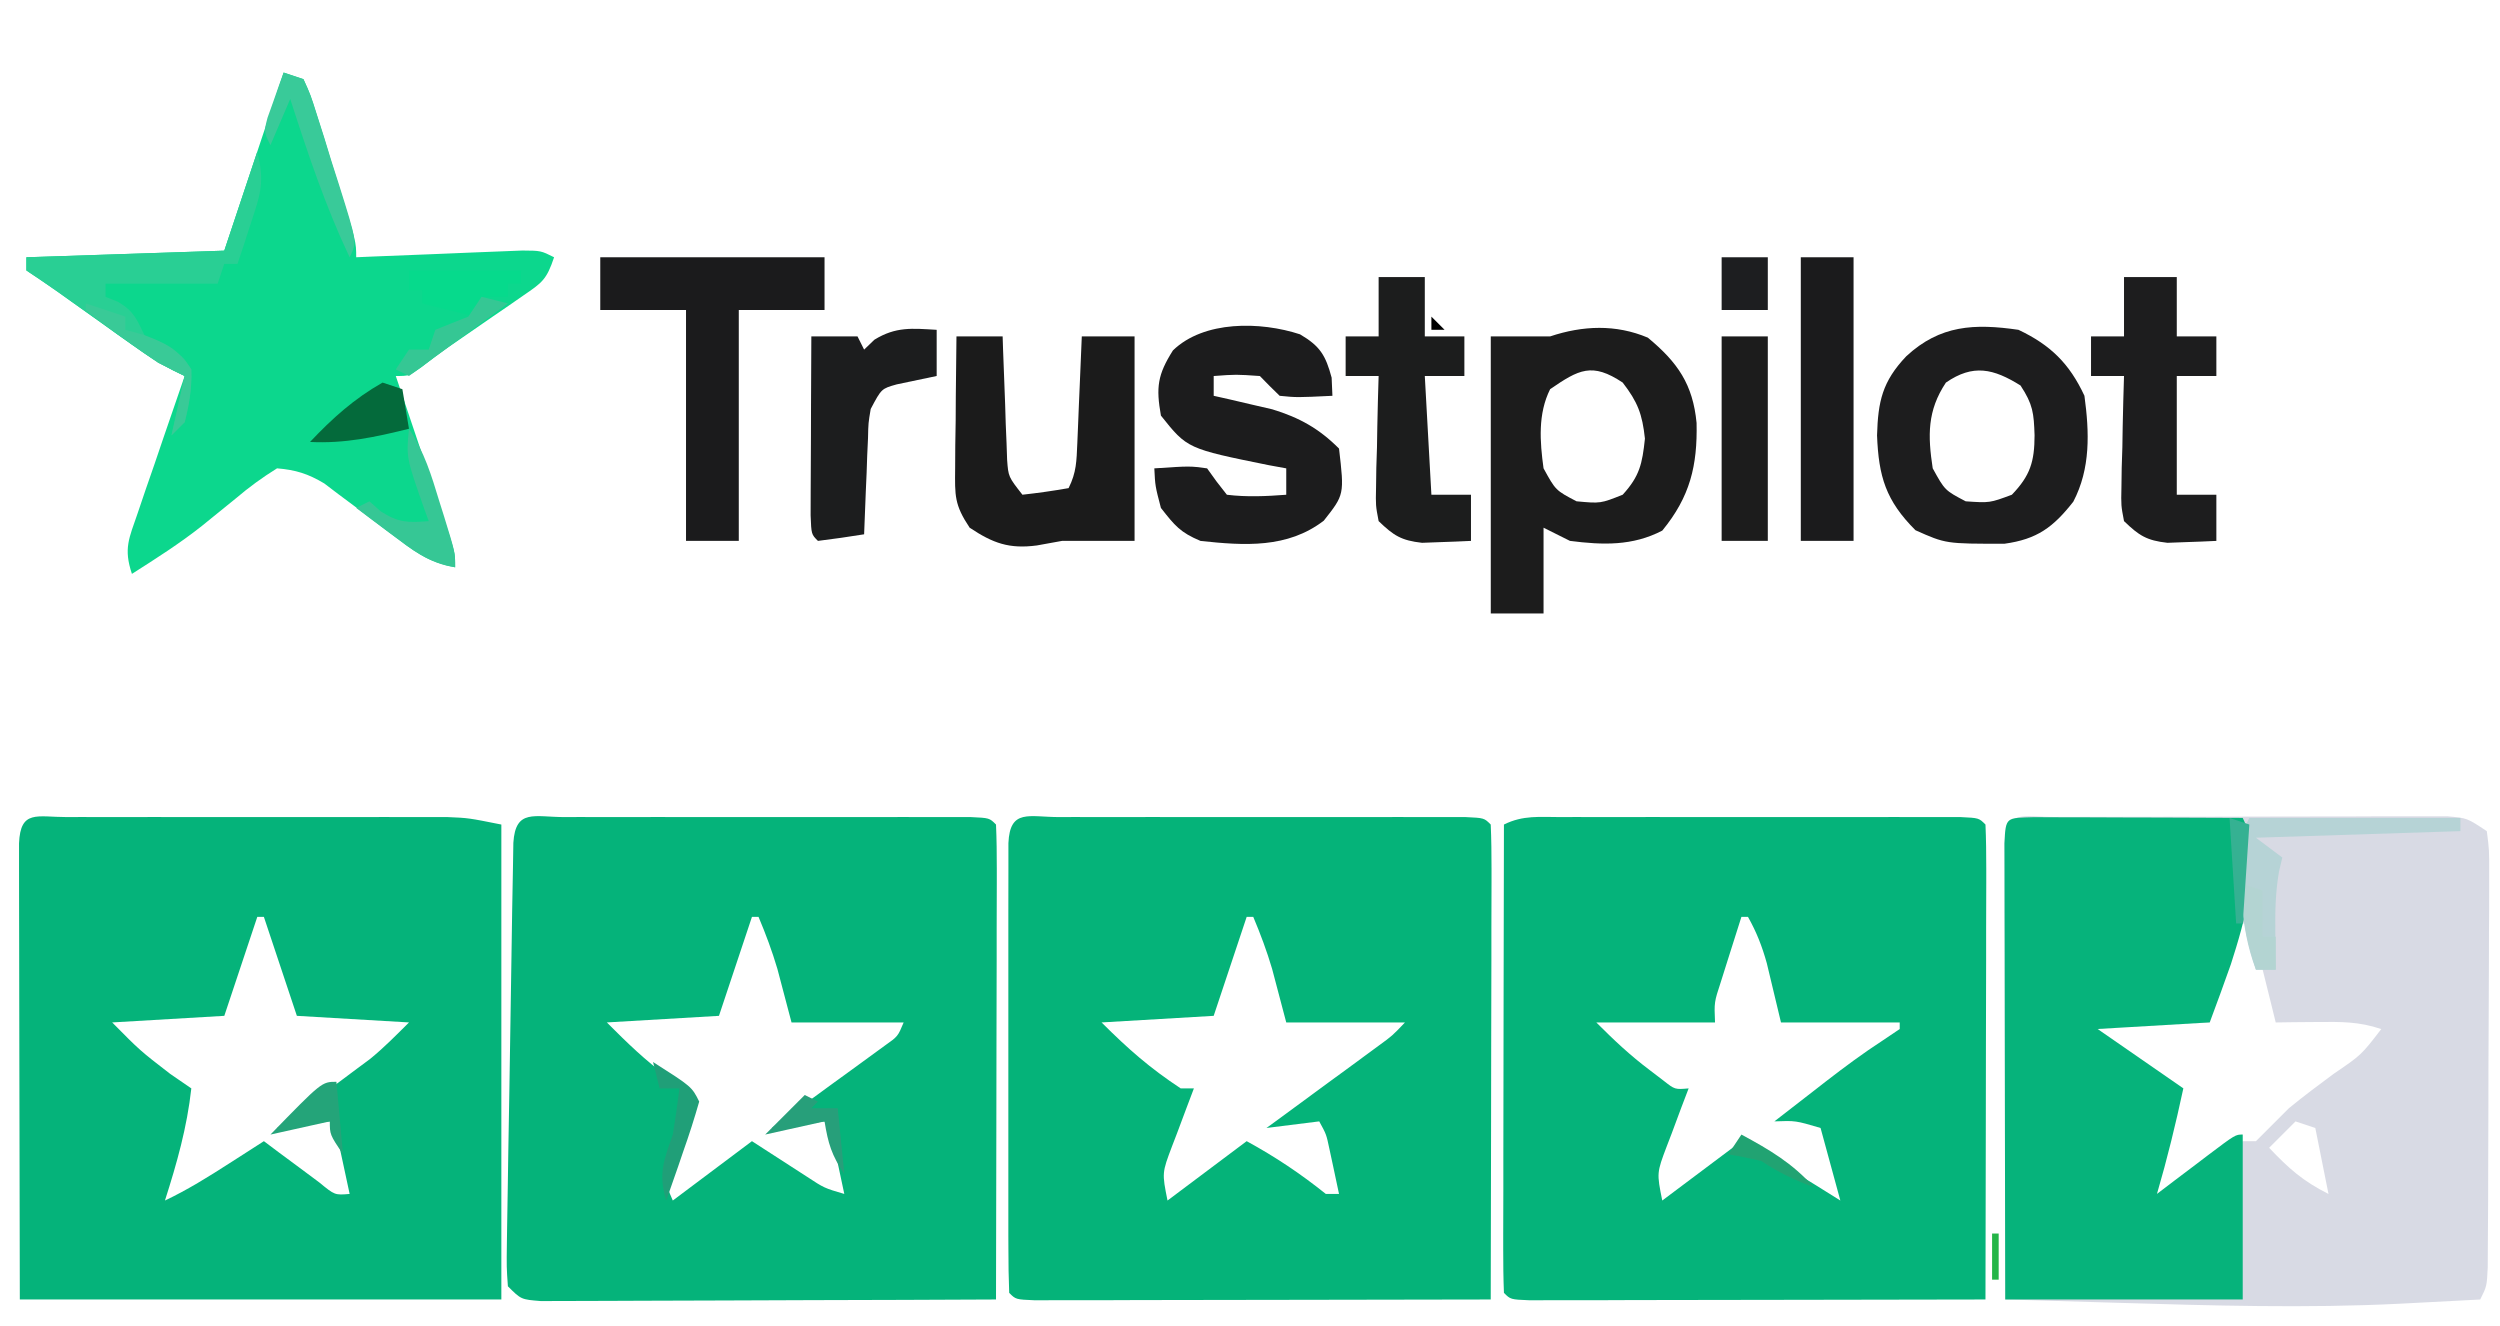
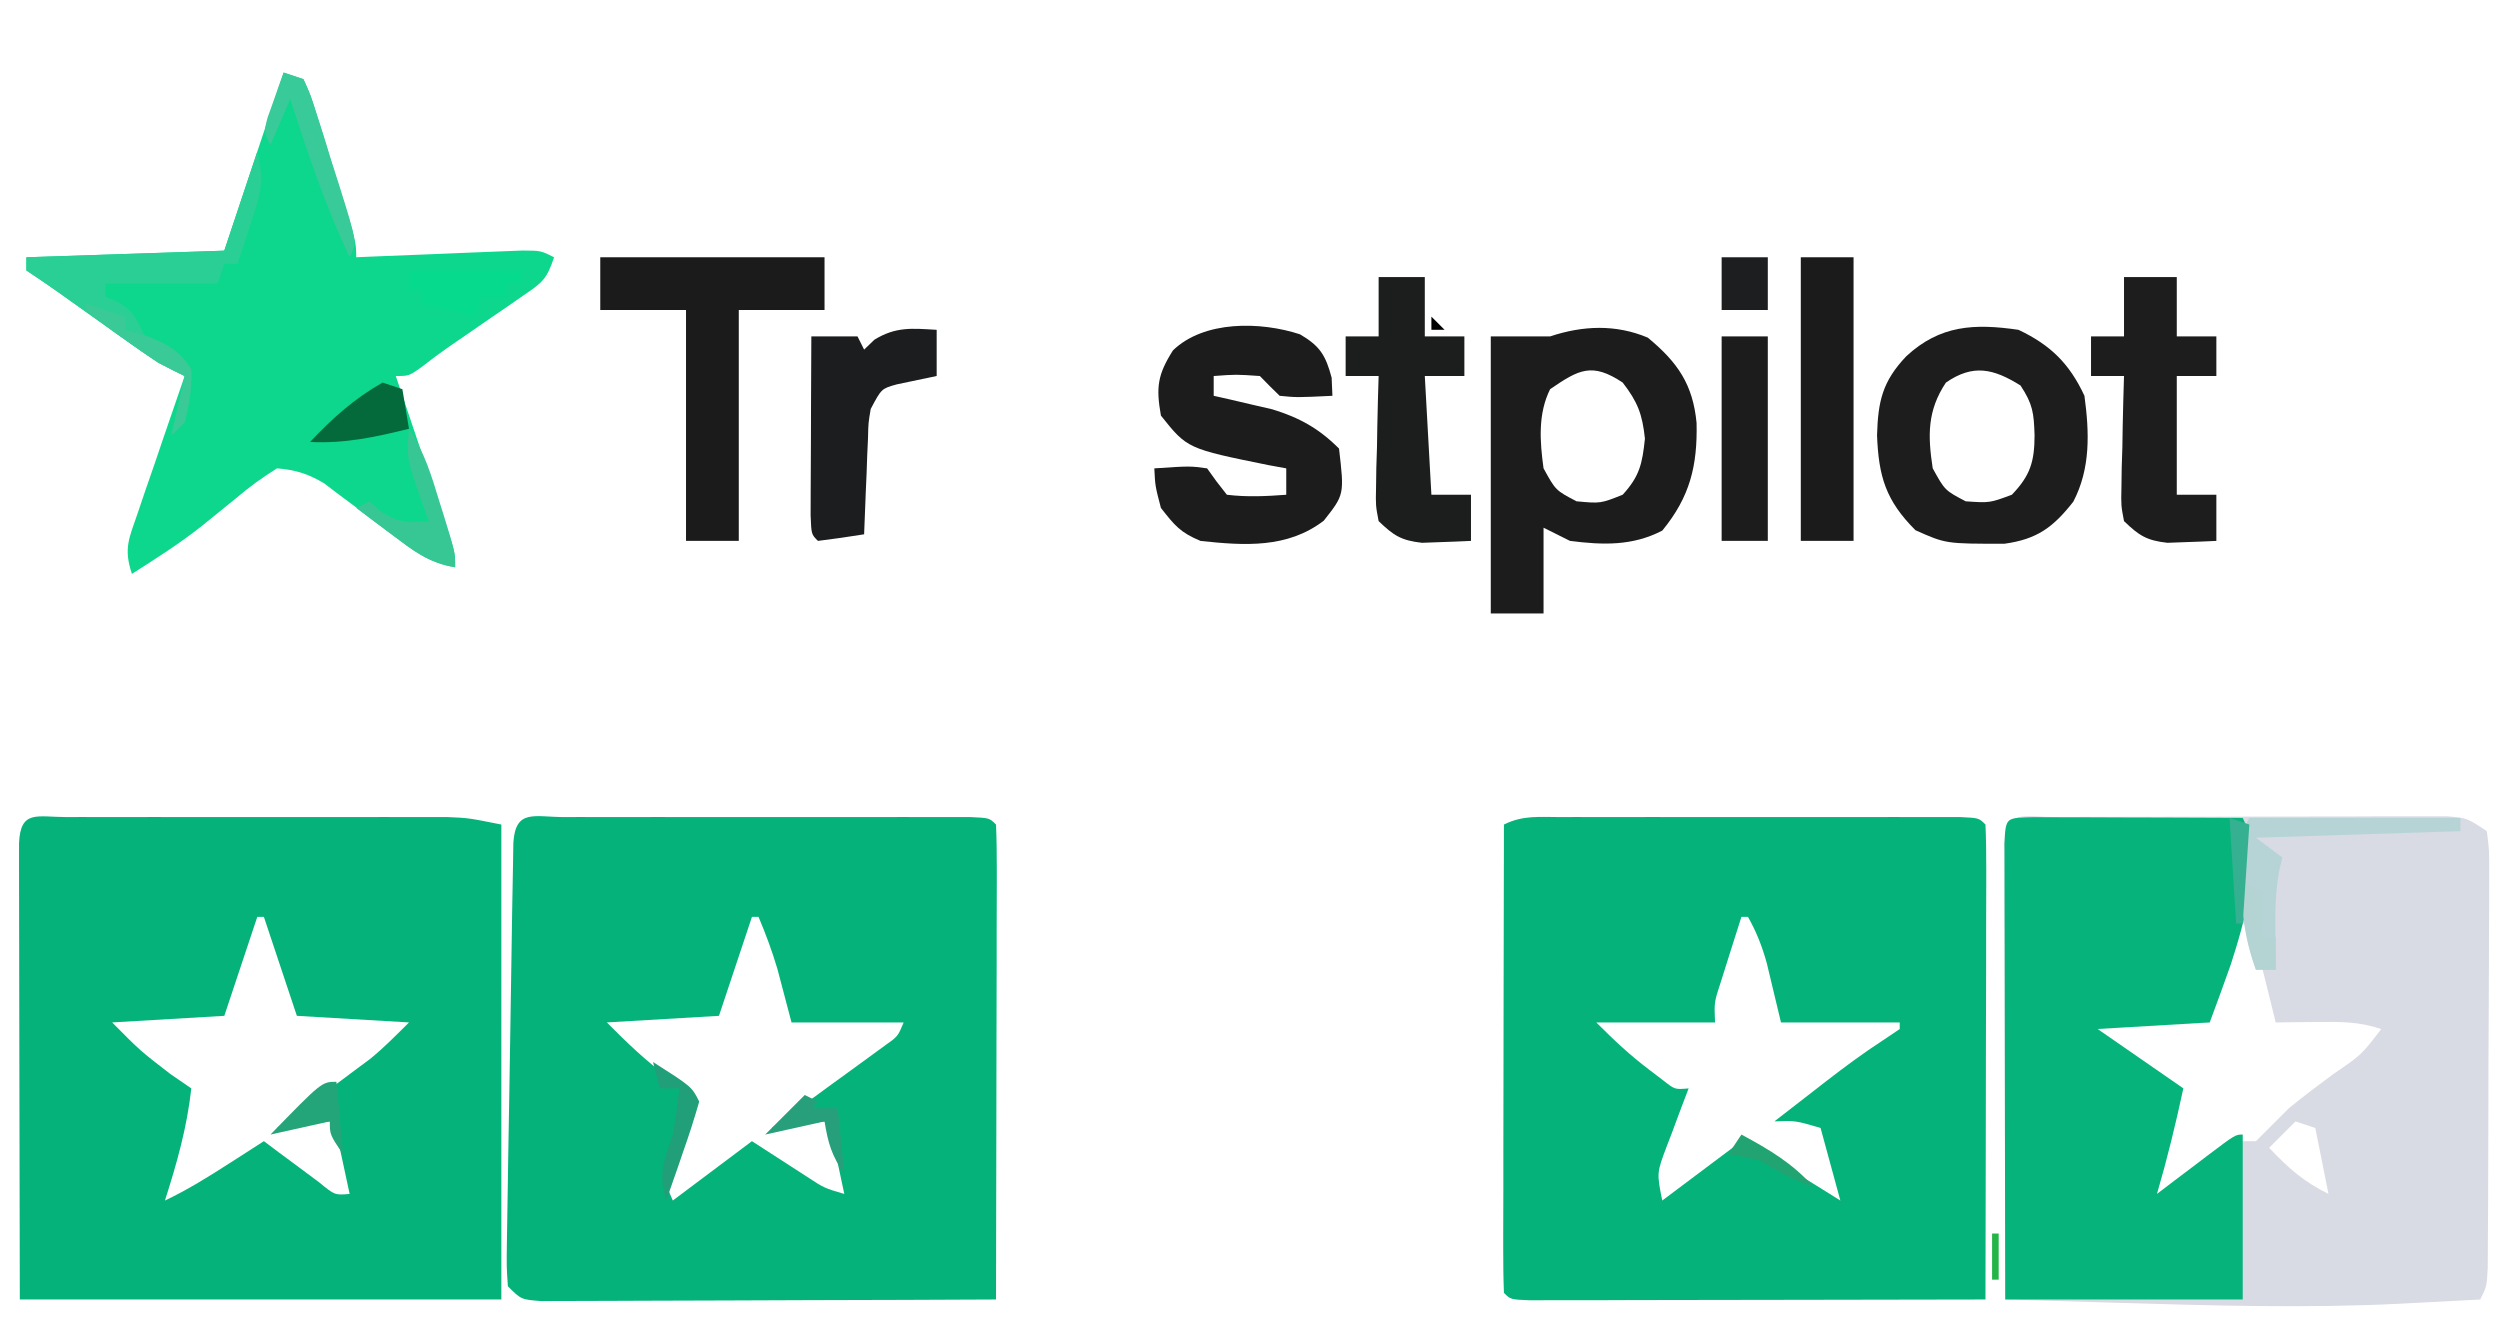
<svg xmlns="http://www.w3.org/2000/svg" version="1.1" width="379" height="201">
  <path d="M0 0 C0.67 -0 1.34 -0.01 2.03 -0.01 C4.25 -0.02 6.47 -0.02 8.69 -0.02 C10.22 -0.03 11.76 -0.03 13.3 -0.03 C16.53 -0.04 19.76 -0.04 22.99 -0.04 C27.13 -0.04 31.27 -0.05 35.42 -0.07 C38.6 -0.08 41.77 -0.08 44.95 -0.08 C46.48 -0.08 48.01 -0.09 49.53 -0.1 C51.67 -0.11 53.81 -0.1 55.94 -0.1 C57.16 -0.1 58.37 -0.1 59.63 -0.1 C62.6 0.15 62.6 0.15 65.6 2.15 C65.97 4.99 65.97 4.99 65.96 8.67 C65.96 9.34 65.96 10.01 65.96 10.71 C65.97 12.93 65.95 15.14 65.93 17.36 C65.93 18.9 65.92 20.44 65.92 21.98 C65.92 25.21 65.9 28.44 65.88 31.67 C65.85 35.81 65.84 39.95 65.84 44.1 C65.83 47.27 65.82 50.45 65.81 53.63 C65.81 55.16 65.8 56.69 65.8 58.22 C65.79 60.35 65.78 62.48 65.76 64.62 C65.75 65.83 65.75 67.05 65.74 68.3 C65.6 71.15 65.6 71.15 64.6 73.15 C61.41 73.32 58.23 73.48 55.04 73.65 C53.72 73.72 53.72 73.72 52.38 73.79 C38.14 74.5 23.91 74.07 9.66 73.65 C6.62 73.56 3.58 73.47 0.53 73.38 C-0.98 73.33 -2.49 73.29 -4 73.24 C-5.13 73.21 -6.25 73.18 -7.4 73.15 C-7.42 63.77 -7.44 54.4 -7.45 45.03 C-7.46 40.68 -7.46 36.33 -7.48 31.98 C-7.49 27.79 -7.49 23.59 -7.49 19.4 C-7.5 17.79 -7.5 16.19 -7.51 14.59 C-7.51 12.35 -7.51 10.11 -7.51 7.87 C-7.52 6.59 -7.52 5.31 -7.52 4 C-7.3 -1.22 -4.63 0.01 0 0 Z M27.6 16.15 C26.93 18.08 26.26 20.02 25.6 21.96 C25.23 23.04 24.86 24.12 24.48 25.23 C23.46 28.12 23.46 28.12 23.6 31.15 C17.66 31.15 11.72 31.15 5.6 31.15 C8.59 34.13 10.9 36.16 14.35 38.4 C15.15 38.92 15.95 39.44 16.77 39.97 C17.68 40.55 17.68 40.55 18.6 41.15 C17.36 46.84 16.04 52.5 14.6 58.15 C16.37 57.02 18.14 55.9 19.91 54.77 C20.9 54.14 21.88 53.52 22.9 52.87 C24.81 51.65 26.71 50.4 28.6 49.15 C29.26 49.15 29.92 49.15 30.6 49.15 C32.28 47.49 33.94 45.82 35.6 44.15 C37.8 42.34 40.07 40.65 42.35 38.96 C46.57 36.09 46.57 36.09 49.6 32.15 C46.18 31 43.51 31.05 39.91 31.08 C38.73 31.09 37.55 31.1 36.34 31.11 C35.43 31.12 34.53 31.13 33.6 31.15 C33.4 30.31 33.19 29.48 32.98 28.63 C32.71 27.54 32.44 26.45 32.16 25.33 C31.9 24.25 31.63 23.17 31.35 22.06 C30.84 20.07 30.25 18.1 29.6 16.15 C28.94 16.15 28.28 16.15 27.6 16.15 Z M36.6 46.15 C35.28 47.47 33.96 48.79 32.6 50.15 C35.56 53.27 37.7 55.19 41.6 57.15 C40.94 53.85 40.28 50.55 39.6 47.15 C38.61 46.82 37.62 46.49 36.6 46.15 Z " fill="#D8DAE4" transform="translate(311.4,123.855)" />
-   <path d="M0 0 C0.69 -0 1.38 -0 2.09 -0.01 C4.39 -0.01 6.68 -0.01 8.98 -0 C10.57 -0 12.15 -0.01 13.74 -0.01 C17.07 -0.01 20.41 -0.01 23.74 -0 C28.02 0 32.3 0 36.58 -0 C39.86 -0.01 43.14 -0.01 46.42 -0 C48 -0 49.58 -0 51.16 -0.01 C53.36 -0.01 55.57 -0.01 57.77 0 C59.65 0 59.65 0 61.58 0 C64.38 0.13 64.38 0.13 65.38 1.13 C65.48 3.37 65.5 5.61 65.5 7.85 C65.5 8.55 65.5 9.26 65.5 9.98 C65.5 12.31 65.49 14.64 65.48 16.98 C65.48 18.59 65.48 20.2 65.48 21.82 C65.47 26.07 65.46 30.32 65.45 34.57 C65.44 38.91 65.44 43.25 65.43 47.58 C65.42 56.1 65.41 64.61 65.38 73.13 C56.01 73.15 46.64 73.17 37.27 73.18 C32.92 73.19 28.57 73.19 24.22 73.2 C20.03 73.22 15.83 73.22 11.64 73.22 C10.03 73.23 8.43 73.23 6.82 73.24 C4.59 73.24 2.35 73.24 0.11 73.24 C-1.17 73.25 -2.45 73.25 -3.76 73.25 C-6.62 73.13 -6.62 73.13 -7.62 72.13 C-7.71 69.93 -7.74 67.72 -7.74 65.51 C-7.75 64.82 -7.75 64.13 -7.75 63.42 C-7.75 61.13 -7.75 58.83 -7.75 56.54 C-7.75 54.95 -7.75 53.36 -7.75 51.77 C-7.75 48.44 -7.75 45.11 -7.75 41.77 C-7.74 37.49 -7.74 33.21 -7.75 28.93 C-7.75 25.65 -7.75 22.37 -7.75 19.09 C-7.75 17.51 -7.75 15.93 -7.75 14.35 C-7.75 12.15 -7.75 9.95 -7.74 7.74 C-7.74 6.49 -7.74 5.23 -7.74 3.94 C-7.5 -1.31 -4.63 0 0 0 Z M28.38 15.13 C26.73 20.08 25.08 25.03 23.38 30.13 C14.97 30.62 14.97 30.62 6.38 31.13 C10.45 35.19 13.7 38.04 18.38 41.13 C19.04 41.13 19.7 41.13 20.38 41.13 C20.01 42.11 19.64 43.08 19.26 44.09 C18.78 45.37 18.3 46.66 17.82 47.94 C17.58 48.58 17.33 49.23 17.07 49.89 C15.54 53.94 15.54 53.94 16.38 58.13 C20.34 55.16 24.3 52.19 28.38 49.13 C32.75 51.52 36.49 54.02 40.38 57.13 C41.04 57.13 41.7 57.13 42.38 57.13 C42.08 55.67 41.76 54.21 41.45 52.75 C41.27 51.94 41.1 51.13 40.92 50.29 C40.46 48.1 40.46 48.1 39.38 46.13 C35.42 46.62 35.42 46.62 31.38 47.13 C31.95 46.72 32.51 46.3 33.1 45.88 C35.65 44 38.21 42.13 40.76 40.25 C41.65 39.6 42.54 38.95 43.46 38.28 C44.31 37.66 45.16 37.03 46.03 36.39 C46.82 35.81 47.6 35.24 48.41 34.64 C50.47 33.14 50.47 33.14 52.38 31.13 C46.44 31.13 40.5 31.13 34.38 31.13 C33.31 27.08 33.31 27.08 32.24 23.02 C31.44 20.31 30.48 17.74 29.38 15.13 C29.05 15.13 28.72 15.13 28.38 15.13 Z " fill="#05B379" transform="translate(160.615,123.871)" />
  <path d="M0 0 C0.69 -0 1.38 -0 2.09 -0.01 C4.39 -0.01 6.68 -0.01 8.98 -0 C10.57 -0 12.15 -0.01 13.74 -0.01 C17.07 -0.01 20.41 -0.01 23.74 -0 C28.02 0 32.3 0 36.58 -0 C39.86 -0.01 43.14 -0.01 46.42 -0 C48 -0 49.58 -0 51.16 -0.01 C53.36 -0.01 55.57 -0.01 57.77 0 C59.65 0 59.65 0 61.58 0 C64.38 0.13 64.38 0.13 65.38 1.13 C65.48 3.37 65.5 5.61 65.5 7.85 C65.5 8.55 65.5 9.26 65.5 9.98 C65.5 12.31 65.49 14.64 65.48 16.98 C65.48 18.59 65.48 20.2 65.48 21.82 C65.47 26.07 65.46 30.32 65.45 34.57 C65.44 38.91 65.44 43.25 65.43 47.58 C65.42 56.1 65.41 64.61 65.38 73.13 C56.03 73.18 46.68 73.21 37.33 73.23 C32.98 73.24 28.64 73.26 24.3 73.28 C20.11 73.3 15.92 73.31 11.73 73.32 C10.13 73.32 8.53 73.33 6.93 73.34 C4.69 73.36 2.46 73.36 0.22 73.36 C-1.05 73.36 -2.33 73.37 -3.64 73.37 C-6.62 73.13 -6.62 73.13 -8.62 71.13 C-8.82 68.24 -8.82 68.24 -8.77 64.49 C-8.76 63.81 -8.75 63.13 -8.74 62.43 C-8.71 60.17 -8.67 57.91 -8.63 55.66 C-8.6 54.09 -8.58 52.53 -8.56 50.96 C-8.51 47.68 -8.45 44.41 -8.39 41.13 C-8.32 36.91 -8.25 32.7 -8.19 28.49 C-8.15 25.26 -8.09 22.03 -8.04 18.8 C-8.01 17.25 -7.99 15.69 -7.97 14.14 C-7.93 11.97 -7.89 9.8 -7.85 7.64 C-7.83 6.4 -7.81 5.17 -7.79 3.89 C-7.46 -1.3 -4.6 0 0 0 Z M28.38 15.13 C26.73 20.08 25.08 25.03 23.38 30.13 C14.97 30.62 14.97 30.62 6.38 31.13 C9.56 34.31 12.17 36.87 15.7 39.44 C16.74 40.21 16.74 40.21 17.81 40.99 C18.33 41.37 18.85 41.74 19.38 42.13 C19.08 43.03 18.78 43.94 18.47 44.87 C18.09 46.05 17.71 47.23 17.32 48.44 C16.94 49.61 16.56 50.79 16.16 51.99 C15.09 55.13 15.09 55.13 16.38 58.13 C20.34 55.16 24.3 52.19 28.38 49.13 C31.15 50.92 33.92 52.71 36.69 54.5 C39.34 56.24 39.34 56.24 42.38 57.13 C42.08 55.67 41.76 54.21 41.45 52.75 C41.27 51.94 41.1 51.13 40.92 50.29 C40.46 48.1 40.46 48.1 39.38 46.13 C35.42 46.62 35.42 46.62 31.38 47.13 C31.96 46.72 32.53 46.3 33.11 45.88 C35.69 44.01 38.25 42.13 40.82 40.25 C41.72 39.6 42.62 38.95 43.54 38.28 C44.4 37.66 45.25 37.03 46.13 36.39 C46.92 35.81 47.71 35.24 48.53 34.64 C50.5 33.25 50.5 33.25 51.38 31.13 C45.77 31.13 40.16 31.13 34.38 31.13 C33.31 27.08 33.31 27.08 32.24 23.02 C31.44 20.31 30.48 17.74 29.38 15.13 C29.05 15.13 28.72 15.13 28.38 15.13 Z " fill="#05B37A" transform="translate(85.615,123.871)" />
  <path d="M0 0 C0.65 -0 1.29 -0 1.96 -0.01 C4.1 -0.01 6.25 -0.01 8.39 -0 C9.88 -0 11.37 -0.01 12.86 -0.01 C15.99 -0.01 19.11 -0.01 22.24 -0 C26.24 0 30.25 0 34.25 -0 C37.33 -0.01 40.41 -0.01 43.48 -0 C44.96 -0 46.43 -0 47.91 -0.01 C49.98 -0.01 52.05 -0.01 54.11 0 C55.88 0 55.88 0 57.68 0 C60.82 0.13 60.82 0.13 65.82 1.13 C65.82 24.89 65.82 48.65 65.82 73.13 C41.73 73.13 17.64 73.13 -7.18 73.13 C-7.21 61.27 -7.23 49.41 -7.25 37.19 C-7.26 33.44 -7.27 29.69 -7.27 25.83 C-7.28 21.26 -7.28 21.26 -7.28 19.13 C-7.28 17.63 -7.29 16.13 -7.29 14.64 C-7.3 12.38 -7.3 10.11 -7.3 7.85 C-7.3 6.58 -7.3 5.3 -7.3 3.98 C-7.09 -1.17 -4.58 0 0 0 Z M28.82 15.13 C27.17 20.08 25.52 25.03 23.82 30.13 C15.4 30.62 15.4 30.62 6.82 31.13 C11.04 35.4 11.04 35.4 15.63 38.94 C17.21 40.02 17.21 40.02 18.82 41.13 C18.17 47.04 16.63 52.47 14.82 58.13 C18.24 56.51 21.38 54.55 24.57 52.5 C25.55 51.87 26.54 51.24 27.55 50.59 C28.3 50.11 29.05 49.63 29.82 49.13 C30.59 49.71 31.36 50.28 32.15 50.88 C33.15 51.62 34.16 52.36 35.19 53.13 C36.19 53.87 37.19 54.61 38.21 55.38 C40.57 57.32 40.57 57.32 42.82 57.13 C42.51 55.67 42.19 54.21 41.88 52.75 C41.7 51.94 41.53 51.13 41.35 50.29 C40.89 48.1 40.89 48.1 39.82 46.13 C35.86 46.62 35.86 46.62 31.82 47.13 C32.28 46.79 32.74 46.44 33.22 46.09 C35.34 44.52 37.45 42.95 39.57 41.38 C40.3 40.84 41.02 40.3 41.78 39.75 C42.49 39.22 43.19 38.69 43.92 38.15 C44.57 37.66 45.22 37.18 45.89 36.69 C48 34.98 49.9 33.04 51.82 31.13 C46.21 30.8 40.6 30.47 34.82 30.13 C33.17 25.18 31.52 20.23 29.82 15.13 C29.49 15.13 29.16 15.13 28.82 15.13 Z " fill="#05B37A" transform="translate(10.185,123.871)" />
  <path d="M0 0 C1.02 -0 1.02 -0 2.06 -0.01 C4.32 -0.01 6.58 -0.01 8.84 -0 C10.4 -0 11.96 -0.01 13.53 -0.01 C16.81 -0.01 20.09 -0.01 23.37 -0 C27.58 0 31.79 0 36 -0 C39.23 -0.01 42.46 -0.01 45.69 -0 C47.25 -0 48.8 -0 50.35 -0.01 C52.52 -0.01 54.69 -0.01 56.86 0 C58.09 0 59.33 0 60.6 0 C63.36 0.13 63.36 0.13 64.36 1.13 C64.46 3.37 64.48 5.61 64.48 7.85 C64.48 8.55 64.48 9.26 64.48 9.98 C64.48 12.31 64.47 14.64 64.46 16.98 C64.46 18.59 64.46 20.2 64.46 21.82 C64.45 26.07 64.44 30.32 64.43 34.57 C64.42 38.91 64.42 43.25 64.41 47.58 C64.4 56.1 64.38 64.61 64.36 73.13 C54.99 73.15 45.62 73.17 36.25 73.18 C31.9 73.19 27.55 73.19 23.2 73.2 C19.01 73.22 14.81 73.22 10.62 73.22 C9.01 73.23 7.41 73.23 5.8 73.24 C3.56 73.24 1.32 73.24 -0.91 73.24 C-2.19 73.25 -3.47 73.25 -4.78 73.25 C-7.64 73.13 -7.64 73.13 -8.64 72.13 C-8.73 69.92 -8.75 67.71 -8.75 65.5 C-8.75 64.81 -8.75 64.11 -8.75 63.4 C-8.75 61.1 -8.74 58.8 -8.73 56.5 C-8.73 54.91 -8.73 53.32 -8.73 51.73 C-8.73 47.54 -8.72 43.34 -8.71 39.15 C-8.7 34.87 -8.69 30.6 -8.69 26.32 C-8.68 17.92 -8.66 9.53 -8.64 1.13 C-5.74 -0.32 -3.23 0 0 0 Z M27.36 15.13 C26.69 17.23 26.03 19.34 25.36 21.44 C24.99 22.61 24.62 23.79 24.24 24.99 C23.23 28.07 23.23 28.07 23.36 31.13 C17.42 31.13 11.48 31.13 5.36 31.13 C8.07 33.84 10.47 36.11 13.49 38.38 C14.17 38.9 14.85 39.42 15.56 39.96 C17.28 41.31 17.28 41.31 19.36 41.13 C18.99 42.11 18.62 43.08 18.23 44.09 C17.76 45.37 17.28 46.66 16.8 47.94 C16.55 48.58 16.31 49.23 16.05 49.89 C14.52 53.94 14.52 53.94 15.36 58.13 C19.32 55.16 23.28 52.19 27.36 49.13 C32.46 51.99 37.42 55.01 42.36 58.13 C41.37 54.5 40.38 50.87 39.36 47.13 C35.57 46.01 35.57 46.01 32.36 46.13 C34.4 44.54 36.44 42.96 38.49 41.38 C39.34 40.71 39.34 40.71 40.21 40.04 C43.02 37.87 45.82 35.79 48.79 33.86 C49.64 33.29 50.49 32.72 51.36 32.13 C51.36 31.8 51.36 31.47 51.36 31.13 C45.42 31.13 39.48 31.13 33.36 31.13 C32.65 28.13 31.93 25.14 31.21 22.15 C30.49 19.57 29.66 17.45 28.36 15.13 C28.03 15.13 27.7 15.13 27.36 15.13 Z " fill="#05B37A" transform="translate(236.637,123.871)" />
  <path d="M0 0 C1.48 0 2.95 0.01 4.43 0.02 C5.2 0.02 5.98 0.02 6.78 0.02 C9.26 0.03 11.75 0.04 14.24 0.05 C15.92 0.06 17.6 0.06 19.28 0.06 C23.41 0.08 27.54 0.09 31.67 0.11 C34.77 6.31 31.92 15.92 29.88 22.28 C28.85 25.24 27.75 28.18 26.67 31.11 C18.26 31.61 18.26 31.61 9.67 32.11 C13.96 35.08 18.25 38.05 22.67 41.11 C21.51 46.52 20.22 51.81 18.67 57.11 C19.96 56.14 19.96 56.14 21.26 55.14 C22.38 54.3 23.5 53.46 24.61 52.61 C25.18 52.18 25.74 51.76 26.32 51.31 C30.56 48.11 30.56 48.11 31.67 48.11 C31.67 56.36 31.67 64.61 31.67 73.11 C19.79 73.11 7.91 73.11 -4.33 73.11 C-4.37 55.18 -4.37 55.18 -4.38 47.57 C-4.38 42.36 -4.39 37.16 -4.4 31.95 C-4.41 27.76 -4.42 23.56 -4.42 19.37 C-4.42 17.76 -4.43 16.16 -4.43 14.55 C-4.44 12.31 -4.44 10.08 -4.44 7.84 C-4.44 6.56 -4.44 5.28 -4.45 3.97 C-4.27 -0.13 -4.18 0.14 0 0 Z " fill="#06B37B" transform="translate(308.326,123.886)" />
  <path d="M0 0 C0.99 0.33 1.98 0.66 3 1 C4.07 3.38 4.07 3.38 5.04 6.5 C5.39 7.61 5.75 8.73 6.11 9.88 C6.46 11.05 6.82 12.23 7.19 13.44 C7.56 14.61 7.92 15.78 8.3 16.99 C11 25.66 11 25.66 11 28 C11.84 27.96 12.68 27.93 13.54 27.89 C16.64 27.76 19.75 27.64 22.85 27.52 C24.86 27.44 26.87 27.35 28.87 27.27 C30.13 27.22 31.38 27.17 32.68 27.12 C33.84 27.07 35 27.03 36.2 26.98 C39 27 39 27 41 28 C39.86 31.41 39.19 31.85 36.32 33.81 C35.58 34.33 34.83 34.85 34.06 35.38 C33.28 35.92 32.5 36.45 31.69 37 C30.15 38.06 28.61 39.12 27.07 40.19 C26.05 40.89 26.05 40.89 25 41.61 C23.59 42.59 22.22 43.62 20.87 44.68 C19 46 19 46 17 46 C17.27 46.81 17.55 47.61 17.83 48.45 C18.83 51.44 19.84 54.43 20.85 57.43 C21.28 58.72 21.72 60.02 22.15 61.31 C22.78 63.17 23.41 65.04 24.03 66.9 C24.6 68.58 24.6 68.58 25.17 70.29 C26 73 26 73 26 75 C22.63 74.38 20.56 73.16 17.85 71.09 C17.07 70.51 16.29 69.94 15.49 69.34 C13.88 68.12 12.26 66.89 10.64 65.66 C9.86 65.08 9.09 64.5 8.29 63.91 C7.58 63.37 6.88 62.84 6.16 62.29 C3.7 60.82 1.85 60.24 -1 60 C-3.31 61.44 -5.2 62.82 -7.25 64.56 C-8.39 65.49 -9.54 66.42 -10.68 67.34 C-11.52 68.02 -11.52 68.02 -12.38 68.72 C-15.75 71.39 -19.37 73.69 -23 76 C-24.29 72.14 -23.44 70.63 -22.13 66.8 C-21.72 65.59 -21.31 64.38 -20.89 63.14 C-20.45 61.86 -20 60.59 -19.56 59.31 C-19.12 58.03 -18.69 56.74 -18.25 55.45 C-17.17 52.3 -16.09 49.15 -15 46 C-15.58 45.73 -16.15 45.45 -16.75 45.17 C-18.98 44.01 -20.95 42.71 -23 41.25 C-23.74 40.72 -24.49 40.2 -25.25 39.66 C-26.01 39.11 -26.78 38.56 -27.56 38 C-29.08 36.92 -30.61 35.83 -32.13 34.75 C-33.14 34.03 -33.14 34.03 -34.16 33.3 C-35.76 32.17 -37.38 31.08 -39 30 C-39 29.34 -39 28.68 -39 28 C-24.15 27.51 -24.15 27.51 -9 27 C-6.03 18.09 -3.06 9.18 0 0 Z " fill="#0CD78D" transform="translate(43,11)" />
  <path d="M0 0 C4.54 3.76 6.83 7.09 7.39 12.93 C7.53 19.4 6.41 24.11 2.19 29.25 C-2.33 31.6 -6.82 31.45 -11.81 30.81 C-13.13 30.15 -14.45 29.49 -15.81 28.81 C-15.81 33.1 -15.81 37.39 -15.81 41.81 C-18.45 41.81 -21.09 41.81 -23.81 41.81 C-23.81 27.95 -23.81 14.09 -23.81 -0.19 C-20.81 -0.19 -17.81 -0.19 -14.81 -0.19 C-9.86 -1.84 -4.85 -2.05 0 0 Z M-14.81 7.81 C-16.68 11.54 -16.37 15.75 -15.81 19.81 C-13.98 23.15 -13.98 23.15 -10.81 24.81 C-7.17 25.15 -7.17 25.15 -3.81 23.81 C-1.23 20.98 -0.85 19.13 -0.44 15.31 C-0.84 11.58 -1.54 9.76 -3.81 6.81 C-8.47 3.71 -10.46 4.83 -14.81 7.81 Z " fill="#1C1C1C" transform="translate(249.812,51.188)" />
  <path d="M0 0 C4.86 2.3 7.73 5.12 10 10 C10.75 15.53 10.95 21.01 8.31 26.06 C5.26 29.94 2.82 31.75 -2.12 32.43 C-11.01 32.44 -11.01 32.44 -15.62 30.38 C-20.11 25.89 -21.2 22.25 -21.44 16 C-21.29 10.86 -20.65 7.84 -17 4 C-11.88 -0.74 -6.66 -0.97 0 0 Z M-11 8 C-13.83 12.25 -13.76 16.02 -13 21 C-11.16 24.34 -11.16 24.34 -8 26 C-4.36 26.25 -4.36 26.25 -1 25 C1.79 22.1 2.43 19.98 2.44 16 C2.33 12.63 2.2 11.31 0.31 8.44 C-3.8 5.88 -6.87 5.15 -11 8 Z " fill="#1D1D1E" transform="translate(306,50)" />
  <path d="M0 0 C3.04 1.79 3.88 3.18 4.79 6.57 C4.83 7.47 4.87 8.38 4.91 9.32 C-0.48 9.58 -0.48 9.58 -3.09 9.32 C-4.11 8.34 -5.11 7.34 -6.09 6.32 C-9.71 6.07 -9.71 6.07 -13.09 6.32 C-13.09 7.31 -13.09 8.3 -13.09 9.32 C-12.28 9.5 -11.47 9.68 -10.64 9.87 C-9.57 10.12 -8.5 10.37 -7.4 10.63 C-6.34 10.87 -5.29 11.12 -4.2 11.37 C-0.1 12.62 2.89 14.29 5.91 17.32 C6.72 24.3 6.72 24.3 3.6 28.25 C-1.9 32.47 -8.43 32.04 -15.09 31.32 C-18.15 30.03 -18.96 29.04 -21.09 26.32 C-21.96 23 -21.96 23 -22.09 20.32 C-16.68 19.96 -16.68 19.96 -14.09 20.32 C-13.61 20.98 -13.14 21.64 -12.65 22.32 C-11.88 23.31 -11.88 23.31 -11.09 24.32 C-8.06 24.69 -5.12 24.55 -2.09 24.32 C-2.09 23 -2.09 21.68 -2.09 20.32 C-3.39 20.08 -3.39 20.08 -4.72 19.84 C-17.1 17.33 -17.1 17.33 -21.09 12.32 C-21.85 8.03 -21.6 6.13 -19.27 2.44 C-14.58 -2.11 -6.01 -1.97 0 0 Z " fill="#1C1C1D" transform="translate(197.086,50.684)" />
  <path d="M0 0 C11.22 0 22.44 0 34 0 C34 2.64 34 5.28 34 8 C29.71 8 25.42 8 21 8 C21 19.55 21 31.1 21 43 C18.36 43 15.72 43 13 43 C13 31.45 13 19.9 13 8 C8.71 8 4.42 8 0 8 C0 5.36 0 2.72 0 0 Z " fill="#1B1B1C" transform="translate(91,39)" />
-   <path d="M0 0 C2.31 0 4.62 0 7 0 C7.02 0.62 7.04 1.24 7.06 1.88 C7.16 4.69 7.26 7.5 7.38 10.31 C7.41 11.29 7.44 12.27 7.47 13.27 C7.51 14.21 7.55 15.15 7.59 16.11 C7.62 16.98 7.65 17.84 7.68 18.73 C7.87 21.28 7.87 21.28 10 24 C12.34 23.74 14.68 23.41 17 23 C18.2 20.59 18.2 18.9 18.32 16.21 C18.36 15.27 18.4 14.33 18.44 13.36 C18.48 12.37 18.52 11.39 18.56 10.38 C18.61 9.38 18.65 8.39 18.69 7.37 C18.8 4.91 18.9 2.46 19 0 C21.64 0 24.28 0 27 0 C27 10.23 27 20.46 27 31 C23.33 31 19.67 31 16 31 C14.74 31.23 13.48 31.45 12.19 31.69 C8 32.24 5.56 31.37 2 29 C-0.33 25.51 -0.24 24.14 -0.2 20.02 C-0.19 18.86 -0.18 17.69 -0.18 16.49 C-0.16 15.28 -0.14 14.06 -0.12 12.81 C-0.12 11.59 -0.11 10.36 -0.1 9.1 C-0.07 6.06 -0.04 3.03 0 0 Z " fill="#1B1B1B" transform="translate(145,51)" />
  <path d="M0 0 C2.64 0 5.28 0 8 0 C8 2.97 8 5.94 8 9 C9.98 9 11.96 9 14 9 C14 10.98 14 12.96 14 15 C12.02 15 10.04 15 8 15 C8 20.94 8 26.88 8 33 C9.98 33 11.96 33 14 33 C14 35.31 14 37.62 14 40 C12.42 40.08 10.83 40.14 9.25 40.19 C7.93 40.24 7.93 40.24 6.58 40.29 C3.43 39.94 2.27 39.19 0 37 C-0.45 34.64 -0.45 34.64 -0.39 31.89 C-0.38 30.91 -0.36 29.93 -0.35 28.92 C-0.32 27.89 -0.28 26.87 -0.25 25.81 C-0.23 24.78 -0.21 23.74 -0.2 22.67 C-0.15 20.11 -0.08 17.56 0 15 C-1.65 15 -3.3 15 -5 15 C-5 13.02 -5 11.04 -5 9 C-3.35 9 -1.7 9 0 9 C0 6.03 0 3.06 0 0 Z " fill="#1D1D1E" transform="translate(322,42)" />
  <path d="M0 0 C2.31 0 4.62 0 7 0 C7 2.97 7 5.94 7 9 C8.98 9 10.96 9 13 9 C13 10.98 13 12.96 13 15 C11.02 15 9.04 15 7 15 C7.33 20.94 7.66 26.88 8 33 C9.98 33 11.96 33 14 33 C14 35.31 14 37.62 14 40 C12.42 40.08 10.83 40.14 9.25 40.19 C7.93 40.24 7.93 40.24 6.58 40.29 C3.43 39.94 2.27 39.19 0 37 C-0.45 34.64 -0.45 34.64 -0.39 31.89 C-0.38 30.91 -0.36 29.93 -0.35 28.92 C-0.32 27.89 -0.28 26.87 -0.25 25.81 C-0.23 24.78 -0.21 23.74 -0.2 22.67 C-0.15 20.11 -0.08 17.56 0 15 C-1.65 15 -3.3 15 -5 15 C-5 13.02 -5 11.04 -5 9 C-3.35 9 -1.7 9 0 9 C0 6.03 0 3.06 0 0 Z " fill="#1C1D1D" transform="translate(209,42)" />
  <path d="M0 0 C2.64 0 5.28 0 8 0 C8 14.19 8 28.38 8 43 C5.36 43 2.72 43 0 43 C0 28.81 0 14.62 0 0 Z " fill="#1B1B1C" transform="translate(273,39)" />
  <path d="M0 0 C0 2.31 0 4.62 0 7 C-2.02 7.42 -4.04 7.85 -6.05 8.27 C-8.37 8.92 -8.37 8.92 -10 12 C-10.36 14.12 -10.36 14.12 -10.41 16.45 C-10.47 17.72 -10.47 17.72 -10.53 19.02 C-10.58 20.34 -10.58 20.34 -10.62 21.69 C-10.68 23.03 -10.68 23.03 -10.74 24.39 C-10.84 26.59 -10.92 28.8 -11 31 C-13.33 31.38 -15.66 31.71 -18 32 C-19 31 -19 31 -19.11 28.13 C-19.11 26.88 -19.1 25.63 -19.1 24.34 C-19.1 23.68 -19.09 23.01 -19.09 22.33 C-19.09 20.2 -19.08 18.07 -19.06 15.94 C-19.06 14.5 -19.05 13.06 -19.05 11.62 C-19.04 8.08 -19.02 4.54 -19 1 C-16.69 1 -14.38 1 -12 1 C-11.67 1.66 -11.34 2.32 -11 3 C-10.48 2.51 -9.97 2.01 -9.44 1.5 C-6.19 -0.5 -3.74 -0.22 0 0 Z " fill="#1C1D1E" transform="translate(142,50)" />
  <path d="M0 0 C2.31 0 4.62 0 7 0 C7 10.23 7 20.46 7 31 C4.69 31 2.38 31 0 31 C0 20.77 0 10.54 0 0 Z " fill="#1C1C1C" transform="translate(261,51)" />
  <path d="M0 0 C1.15 4.6 0.52 6.33 -0.94 10.75 C-1.51 12.51 -1.51 12.51 -2.09 14.3 C-2.39 15.19 -2.69 16.08 -3 17 C-3.66 17 -4.32 17 -5 17 C-5.33 17.99 -5.66 18.98 -6 20 C-11.61 20 -17.22 20 -23 20 C-23 20.66 -23 21.32 -23 22 C-22.38 22.25 -21.76 22.5 -21.12 22.75 C-18.6 24.24 -18.28 25.44 -17 28 C-15.07 29.09 -15.07 29.09 -13 30 C-11.19 31.12 -11.19 31.12 -10 33 C-9.95 35.75 -10.25 38.35 -11 41 C-11.66 41.66 -12.32 42.32 -13 43 C-12.34 40.03 -11.68 37.06 -11 34 C-12.32 33.34 -13.64 32.68 -15 32 C-16.35 31.11 -17.69 30.19 -19 29.25 C-19.74 28.72 -20.49 28.2 -21.25 27.66 C-22.01 27.11 -22.78 26.56 -23.56 26 C-25.08 24.92 -26.61 23.83 -28.13 22.75 C-29.14 22.03 -29.14 22.03 -30.16 21.3 C-31.76 20.17 -33.38 19.08 -35 18 C-35 17.34 -35 16.68 -35 16 C-20.15 15.5 -20.15 15.5 -5 15 C-3.35 10.05 -1.7 5.1 0 0 Z " fill="#29CF94" transform="translate(39,23)" />
  <path d="M0 0 C10.56 0 21.12 0 32 0 C32 0.66 32 1.32 32 2 C16.65 2.5 16.65 2.5 1 3 C2.32 3.99 3.64 4.98 5 6 C4.84 6.69 4.67 7.39 4.5 8.11 C3.96 11.24 3.9 14.14 3.94 17.31 C3.95 18.92 3.95 18.92 3.96 20.55 C3.98 21.36 3.99 22.17 4 23 C3.01 23 2.02 23 1 23 C-1.6 16.18 -1.4 9.23 -1 2 C-0.67 1.34 -0.34 0.68 0 0 Z " fill="#B6D3D6" transform="translate(341,124)" />
  <path d="M0 0 C5.61 0 11.22 0 17 0 C17 0.66 17 1.32 17 2 C16.34 2 15.68 2 15 2 C15 2.66 15 3.32 15 4 C13.68 4 12.36 4 11 4 C10.67 4.99 10.34 5.98 10 7 C7.33 6.33 4.67 5.67 2 5 C2 4.34 2 3.68 2 3 C1.34 3 0.68 3 0 3 C0 2.01 0 1.02 0 0 Z " fill="#06DA8C" transform="translate(62,41)" />
  <path d="M0 0 C0.99 0.33 1.98 0.66 3 1 C3.33 2.98 3.66 4.96 4 7 C-1.07 8.26 -5.73 9.27 -11 9 C-7.62 5.42 -4.3 2.43 0 0 Z " fill="#046A3B" transform="translate(58,58)" />
  <path d="M0 0 C2.34 3.51 3.41 7.08 4.62 11.06 C4.85 11.8 5.08 12.53 5.32 13.28 C7 18.73 7 18.73 7 21 C2.99 20.4 0.45 18.33 -2.75 15.94 C-3.73 15.2 -4.72 14.47 -5.73 13.71 C-6.48 13.15 -7.23 12.58 -8 12 C-7.34 11.67 -6.68 11.34 -6 11 C-5.44 11.5 -4.89 11.99 -4.31 12.5 C-1.62 14.25 -0.15 14.26 3 14 C2.78 13.41 2.57 12.82 2.34 12.21 C-0.42 4.36 -0.42 4.36 0 0 Z " fill="#36C795" transform="translate(62,65)" />
  <path d="M0 0 C0.99 0.33 1.98 0.66 3 1 C4.09 3.38 4.09 3.38 5.08 6.5 C5.61 8.17 5.61 8.17 6.16 9.88 C6.52 11.05 6.88 12.23 7.25 13.44 C7.63 14.61 8 15.78 8.39 16.99 C11.14 25.73 11.14 25.73 10 28 C6.31 20.2 3.64 12.2 1 4 C0.01 6.31 -0.98 8.62 -2 11 C-3 9 -3 9 -2.44 6.84 C-2.15 6.02 -1.86 5.21 -1.56 4.38 C-1.28 3.56 -0.99 2.74 -0.69 1.9 C-0.46 1.27 -0.24 0.65 0 0 Z " fill="#39CA99" transform="translate(43,11)" />
  <path d="M0 0 C2.31 0 4.62 0 7 0 C7 2.64 7 5.28 7 8 C4.69 8 2.38 8 0 8 C0 5.36 0 2.72 0 0 Z " fill="#1D1E20" transform="translate(261,39)" />
  <path d="M0 0 C1.98 0.66 3.96 1.32 6 2 C6 2.66 6 3.32 6 4 C7.36 4.37 7.36 4.37 8.75 4.75 C12.26 6.1 13.93 6.85 16 10 C16.13 12.92 15.66 15.09 15 18 C14.34 18.66 13.68 19.32 13 20 C13.66 17.03 14.32 14.06 15 11 C13.68 10.34 12.36 9.68 11 9 C9.06 7.68 7.15 6.32 5.25 4.94 C3.77 3.87 3.77 3.87 2.27 2.78 C1.52 2.19 0.77 1.6 0 1 C0 0.67 0 0.34 0 0 Z " fill="#39CA97" transform="translate(13,46)" />
  <path d="M0 0 C0.33 3.63 0.66 7.26 1 11 C-1 8 -1 8 -1 6 C-3.97 6.66 -6.94 7.32 -10 8 C-2.22 0 -2.22 0 0 0 Z " fill="#24A479" transform="translate(51,164)" />
  <path d="M0 0 C5.88 3.75 5.88 3.75 7 6 C6.26 8.59 5.46 11.09 4.56 13.62 C4.32 14.33 4.08 15.04 3.83 15.77 C3.22 17.51 2.61 19.26 2 21 C0.78 16.98 1.6 14.96 3 11 C3.38 8.67 3.72 6.34 4 4 C3.01 4 2.02 4 1 4 C0.67 2.68 0.34 1.36 0 0 Z " fill="#209F78" transform="translate(99,161)" />
  <path d="M0 0 C0.99 0.33 1.98 0.66 3 1 C3 3.31 3 5.62 3 8 C3.66 8 4.32 8 5 8 C5 9.65 5 11.3 5 13 C4.01 13 3.02 13 2 13 C0.55 8.46 -0.24 4.82 0 0 Z " fill="#B3D4D2" transform="translate(340,134)" />
  <path d="M0 0 C0.66 0.33 1.32 0.66 2 1 C1.67 1.33 1.34 1.66 1 2 C2.32 2 3.64 2 5 2 C5.33 5.3 5.66 8.6 6 12 C4.05 9.08 3.55 7.37 3 4 C0.03 4.66 -2.94 5.32 -6 6 C-4 4 -2 2 0 0 Z " fill="#279F7A" transform="translate(122,166)" />
-   <path d="M0 0 C1.32 0.33 2.64 0.66 4 1 C-0.95 4.63 -5.9 8.26 -11 12 C-11.66 11.67 -12.32 11.34 -13 11 C-12.34 10.01 -11.68 9.02 -11 8 C-10.01 8 -9.02 8 -8 8 C-7.67 7.01 -7.34 6.02 -7 5 C-5.34 4.32 -3.67 3.65 -2 3 C-1.34 2.01 -0.68 1.02 0 0 Z " fill="#35C794" transform="translate(73,45)" />
  <path d="M0 0 C4.28 2.31 7.72 4.33 11 8 C8.03 6.88 5.67 5.78 3 4 C1.34 3.62 -0.32 3.27 -2 3 C-1.34 2.01 -0.68 1.02 0 0 Z " fill="#21A372" transform="translate(264,172)" />
  <path d="M0 0 C0.99 0.33 1.98 0.66 3 1 C2.67 5.95 2.34 10.9 2 16 C1.67 16 1.34 16 1 16 C0.67 10.72 0.34 5.44 0 0 Z " fill="#35B192" transform="translate(338,124)" />
  <path d="M0 0 C0.33 0 0.66 0 1 0 C1 2.31 1 4.62 1 7 C0.67 7 0.34 7 0 7 C0 4.69 0 2.38 0 0 Z " fill="#24B548" transform="translate(302,187)" />
  <path d="M0 0 C0.66 0.66 1.32 1.32 2 2 C1.34 2 0.68 2 0 2 C0 1.34 0 0.68 0 0 Z " fill="#000000" transform="translate(217,48)" />
  <path d="" fill="#000000" transform="translate(0,0)" />
  <path d="" fill="#000000" transform="translate(0,0)" />
</svg>